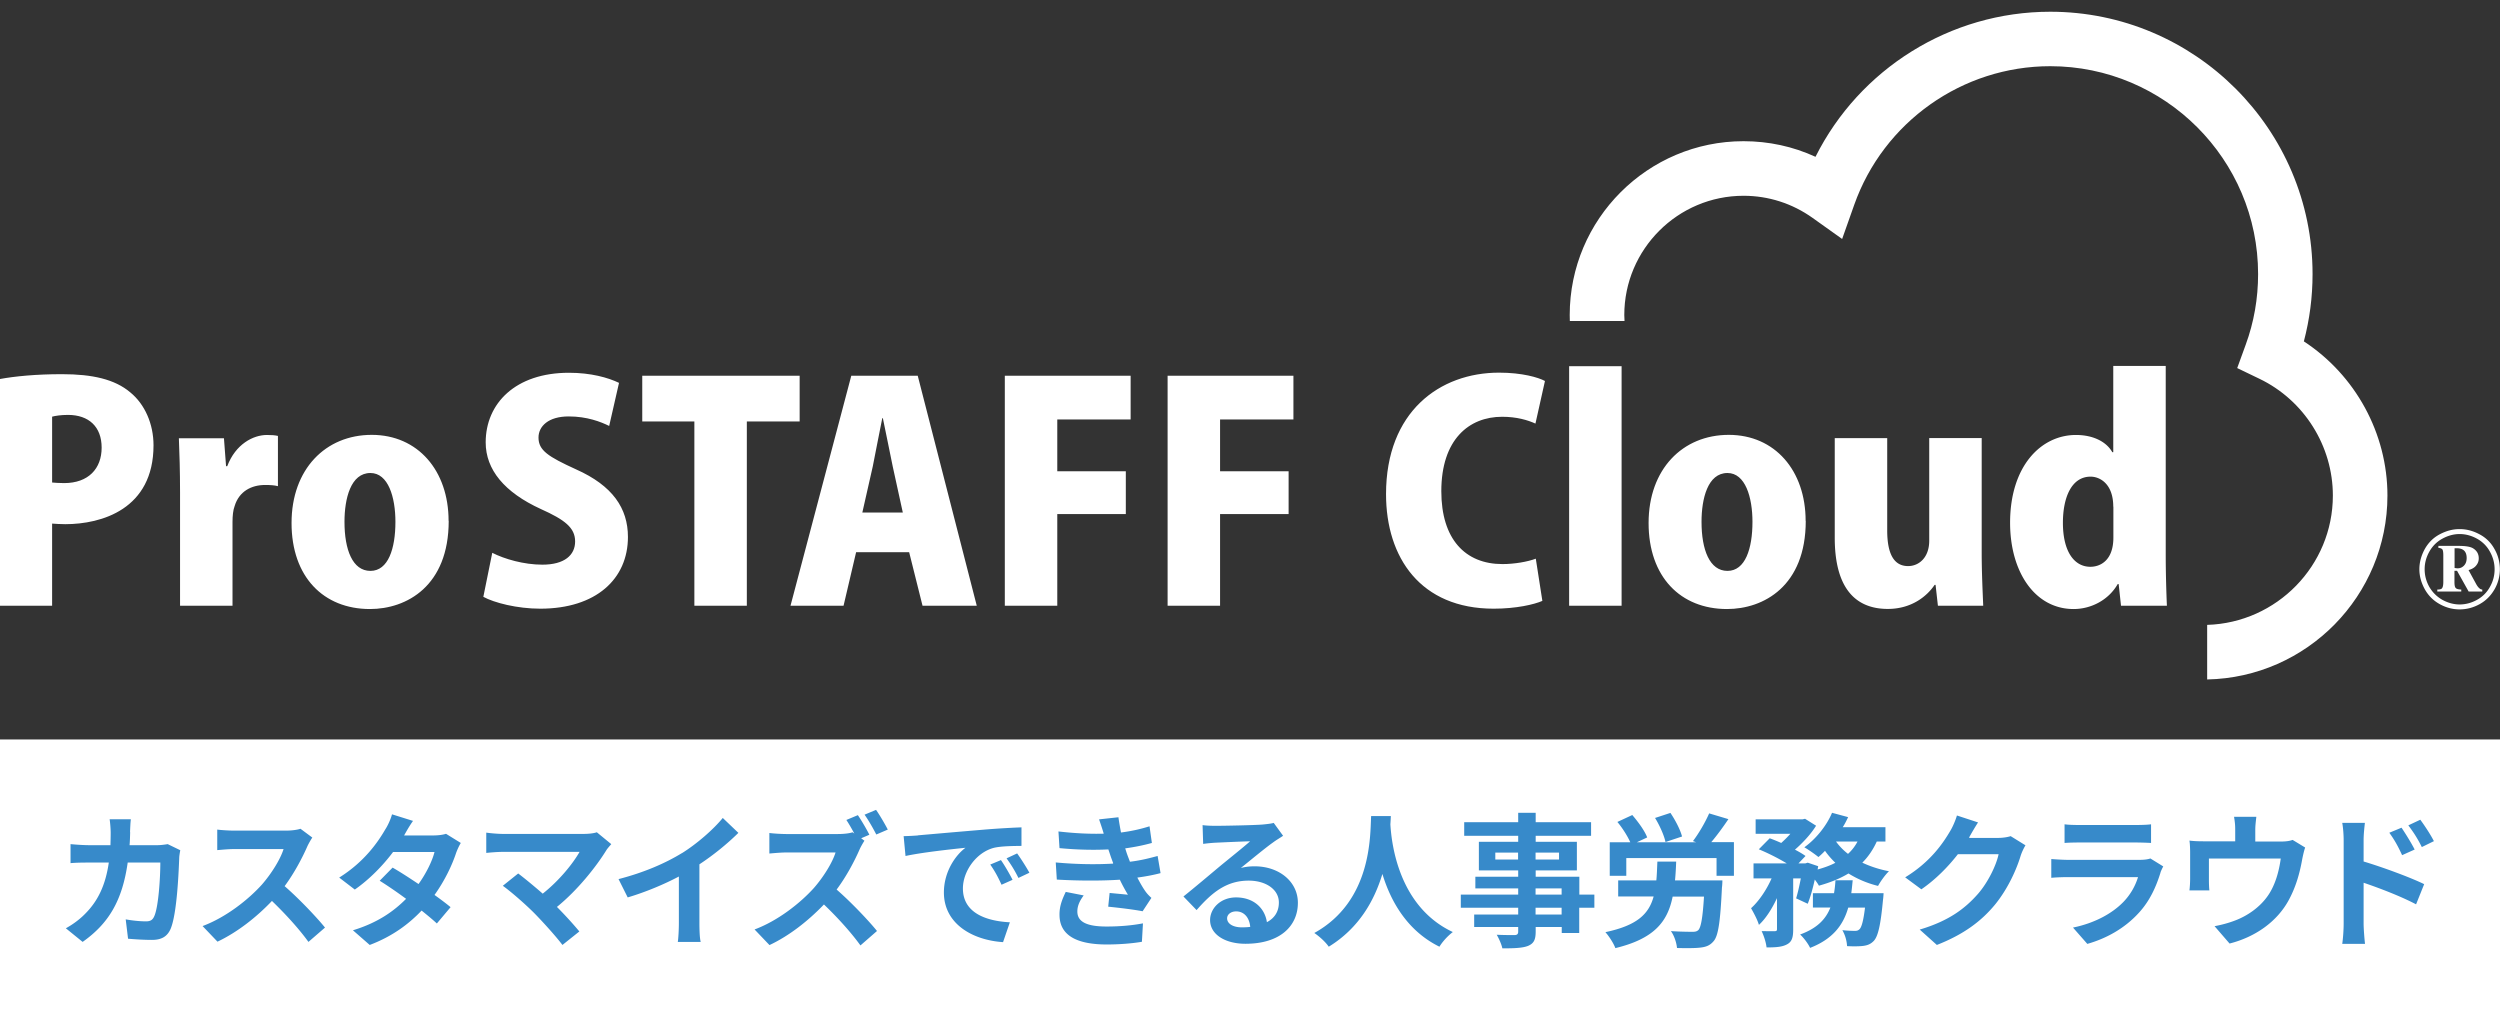
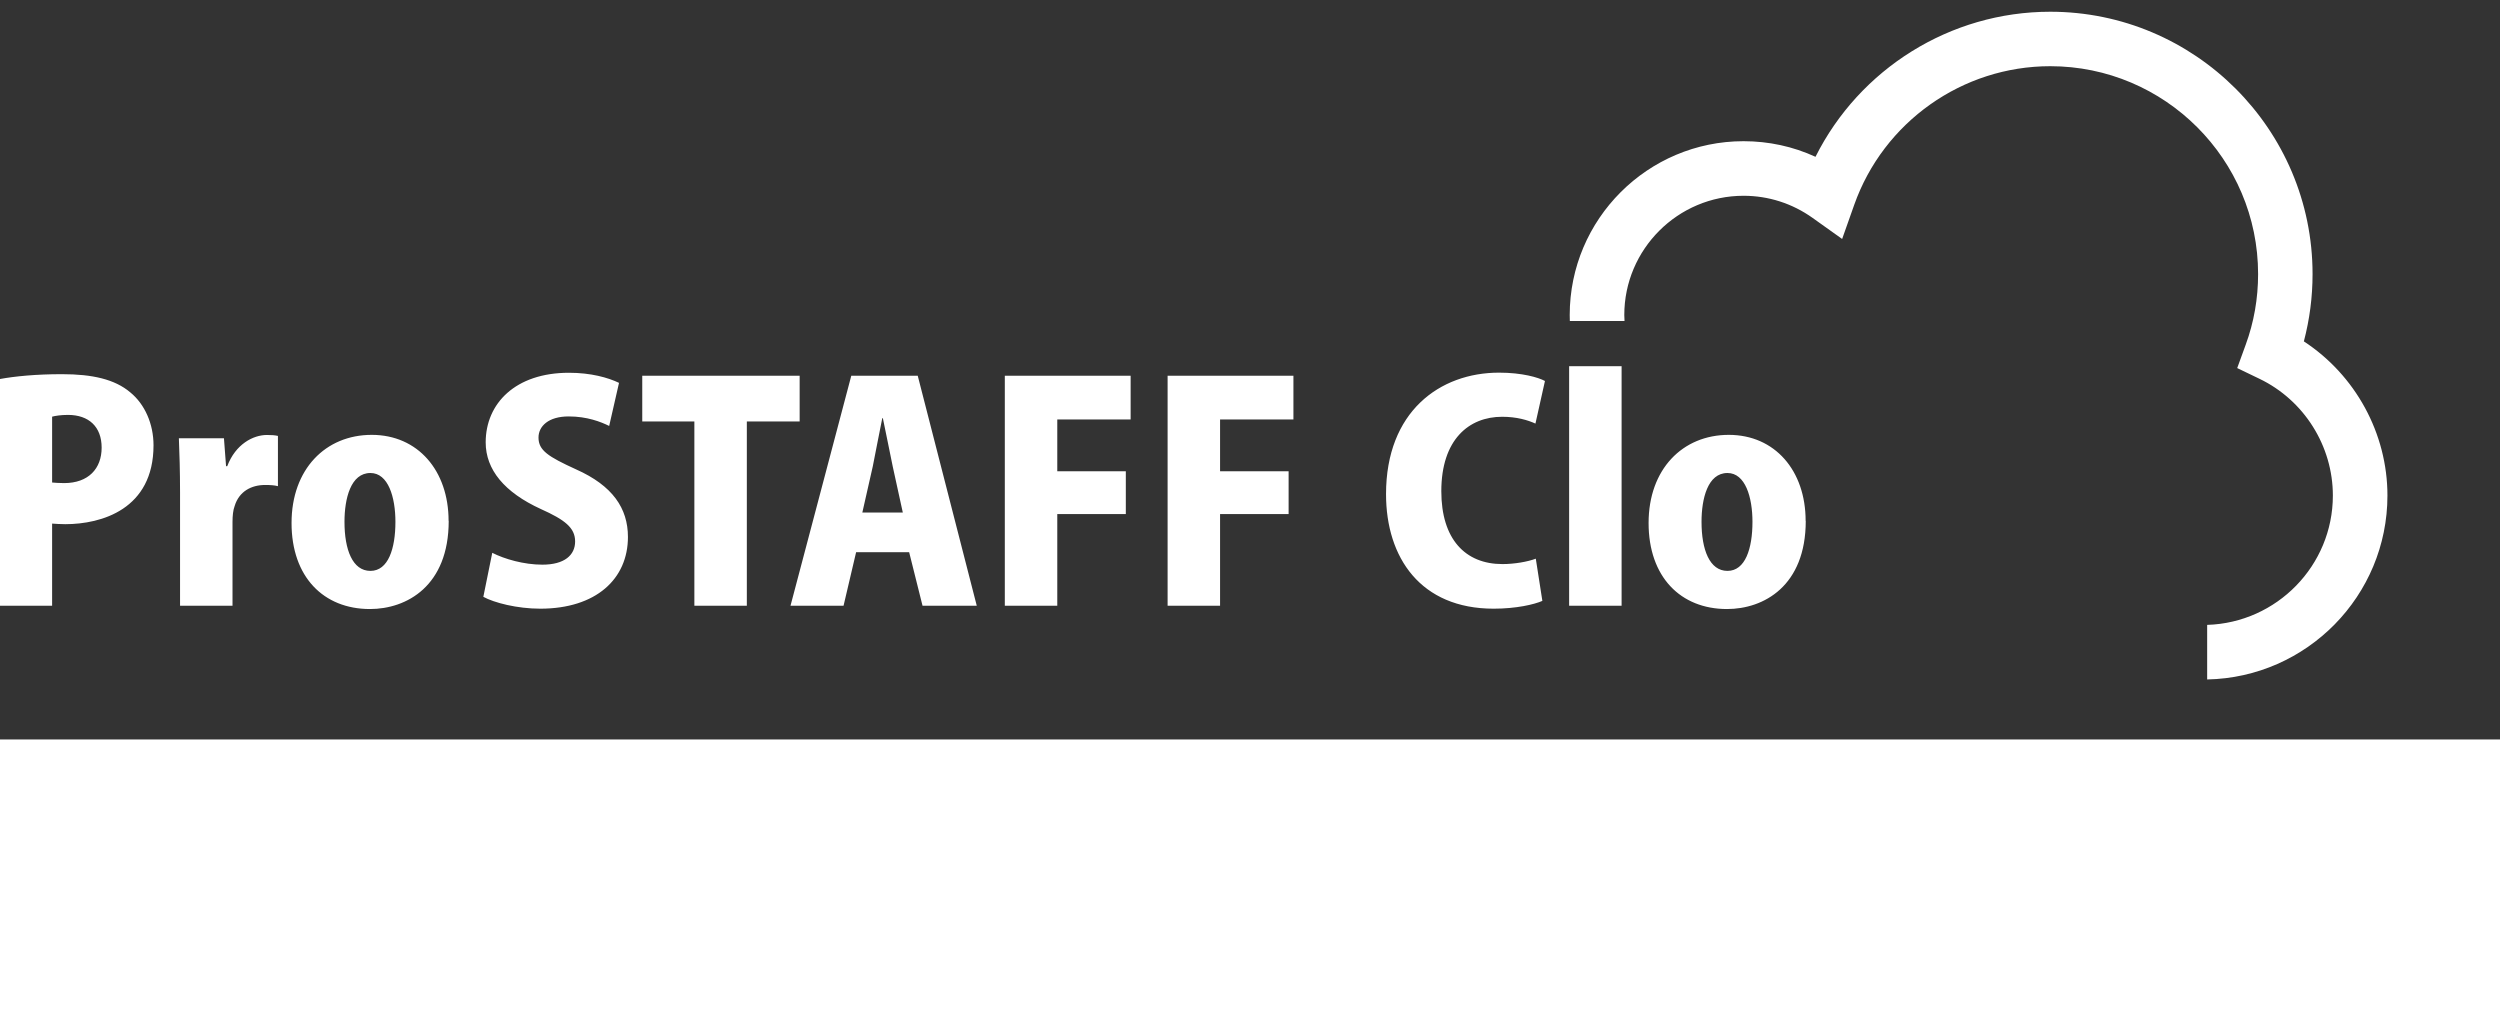
<svg xmlns="http://www.w3.org/2000/svg" width="213" height="87" viewBox="0 0 213 87">
  <rect x="0" y="0" width="213" height="87" fill="#333333" stroke="none" />
  <path fill="#fff" d="M0 63h213v24H0z" />
-   <path fill="#378aca" d="M11.09 70.9c-.01.38-.02.75-.05 1.11h2.32c.31 0 .63-.04.93-.09l1.07.52c-.04.2-.09.52-.09.65-.05 1.33-.2 4.78-.73 6.04-.27.63-.74.95-1.59.95-.7 0-1.44-.05-2.04-.1l-.2-1.65c.6.11 1.25.17 1.73.17.4 0 .57-.14.7-.43.36-.78.52-3.25.52-4.58h-2.78c-.46 3.26-1.63 5.2-3.84 6.76l-1.43-1.16c.51-.28 1.12-.7 1.62-1.21 1.15-1.14 1.77-2.52 2.04-4.39H7.64c-.42 0-1.1 0-1.63.05v-1.62c.52.05 1.16.09 1.63.09h1.77c.01-.35.02-.7.02-1.07 0-.27-.04-.84-.09-1.14h1.81c-.04.28-.06.8-.07 1.1ZM26.19 72.1c-.42.96-1.11 2.28-1.94 3.4 1.22 1.06 2.72 2.64 3.44 3.53l-1.41 1.22c-.8-1.11-1.95-2.37-3.11-3.49-1.31 1.38-2.95 2.67-4.64 3.47l-1.27-1.33c1.99-.74 3.9-2.25 5.06-3.54.81-.93 1.57-2.15 1.84-3.02h-4.19c-.52 0-1.2.07-1.46.09v-1.75c.33.05 1.09.09 1.46.09h4.36c.53 0 1.02-.07 1.27-.16l1.01.75c-.1.14-.32.52-.43.76ZM34.42 71.18h2.51c.38 0 .8-.05 1.07-.14l1.26.78c-.14.23-.3.57-.41.88-.33 1-.95 2.32-1.83 3.55.53.38 1.01.74 1.37 1.04l-1.17 1.39c-.33-.31-.79-.69-1.3-1.1-1.09 1.15-2.49 2.2-4.42 2.93l-1.43-1.25c2.14-.65 3.51-1.65 4.53-2.68-.8-.59-1.62-1.15-2.25-1.54l1.1-1.12c.65.37 1.43.88 2.21 1.4.64-.89 1.17-1.96 1.36-2.73h-3.53c-.86 1.15-2.01 2.33-3.26 3.2l-1.33-1.02c2.16-1.35 3.31-3.04 3.93-4.11.2-.3.46-.86.57-1.28l1.79.56c-.31.43-.62.99-.77 1.26ZM51.66 72.44c-.89 1.44-2.47 3.42-4.21 4.83.7.7 1.43 1.51 1.91 2.09l-1.44 1.15c-.52-.69-1.56-1.85-2.36-2.67-.72-.73-1.98-1.84-2.72-2.37l1.31-1.05c.49.37 1.31 1.04 2.09 1.72 1.4-1.11 2.56-2.54 3.14-3.56h-6.53c-.49 0-1.16.06-1.42.09v-1.73c.32.05 1 .11 1.42.11h6.85c.47 0 .89-.05 1.15-.14l1.23 1.01c-.17.2-.32.36-.42.52ZM58.1 72.69c1.27-.79 2.68-2.02 3.48-3l1.33 1.27c-.94.93-2.12 1.89-3.32 2.68v4.99c0 .54.02 1.31.11 1.62h-1.95c.05-.3.09-1.07.09-1.62v-3.95c-1.27.67-2.84 1.33-4.36 1.78l-.78-1.56c2.21-.57 4.02-1.37 5.39-2.21ZM74.07 71.12l-.7.3.28.21c-.1.15-.32.52-.43.78-.42.96-1.11 2.27-1.94 3.38 1.22 1.06 2.72 2.64 3.44 3.53l-1.41 1.23c-.8-1.11-1.95-2.38-3.11-3.49-1.31 1.37-2.95 2.67-4.64 3.46l-1.27-1.33c1.99-.74 3.9-2.25 5.06-3.54.81-.93 1.57-2.15 1.84-3.02h-4.18c-.52 0-1.2.07-1.46.09v-1.75c.33.05 1.09.09 1.46.09h4.36c.53 0 1.02-.06 1.27-.15l.15.11c-.21-.39-.46-.83-.68-1.16l.98-.41c.32.47.78 1.26.99 1.69Zm1.57-.44-.98.42c-.26-.51-.67-1.23-1-1.69l.98-.41c.33.47.78 1.25 1 1.68ZM78.21 71.17c1.04-.09 3.07-.27 5.33-.46a74 74 0 0 1 3.49-.22v1.58c-.65.01-1.72.01-2.37.17-1.49.4-2.62 1.99-2.62 3.46 0 2.04 1.9 2.77 4 2.88l-.58 1.69c-2.59-.17-5.04-1.55-5.04-4.23 0-1.78 1-3.19 1.84-3.81-1.16.12-3.68.39-5.11.7l-.16-1.69c.49-.01.98-.04 1.21-.06Zm8.06 3.79-.94.42c-.31-.68-.57-1.16-.96-1.72l.91-.38c.31.44.75 1.2.99 1.68Zm1.43-.6-.93.44c-.33-.67-.62-1.12-1.01-1.67l.9-.42c.31.43.78 1.16 1.04 1.64ZM94.84 73.53c-.06-.15-.11-.3-.16-.43-.1-.28-.17-.52-.25-.73-1.16.06-2.6.04-4.16-.11l-.09-1.42c1.47.17 2.73.22 3.86.19-.12-.4-.25-.79-.4-1.22l1.65-.18c.06.44.14.88.22 1.3.85-.11 1.64-.28 2.43-.53l.2 1.42c-.68.19-1.46.35-2.27.46.06.2.12.39.19.58.06.17.14.36.21.56 1.01-.12 1.75-.33 2.36-.49l.25 1.46c-.57.15-1.23.28-1.98.38.21.4.42.78.64 1.1.16.24.33.42.56.63l-.75 1.14c-.69-.14-2.02-.3-2.93-.39l.12-1.17c.52.05 1.19.11 1.56.15-.26-.43-.49-.86-.69-1.28-1.52.1-3.51.1-5.37-.01l-.09-1.46c1.84.17 3.51.18 4.88.1Zm-3.05 4.13c0 .91.86 1.28 2.49 1.28 1.17 0 2.22-.1 3.1-.27l-.09 1.57c-.86.15-1.99.23-3 .23-2.47 0-4-.73-4.02-2.49-.02-.79.25-1.39.53-1.99l1.53.3c-.3.41-.54.84-.54 1.37ZM103.58 70.36c.65 0 3.3-.05 4-.11.51-.05.79-.09.94-.14l.8 1.1c-.28.19-.58.36-.86.57-.67.47-1.96 1.55-2.74 2.17.41-.1.78-.14 1.17-.14 2.1 0 3.69 1.31 3.69 3.11 0 1.95-1.48 3.49-4.47 3.49-1.72 0-3.01-.79-3.01-2.02 0-1 .9-1.93 2.21-1.93 1.53 0 2.46.94 2.63 2.11.68-.36 1.02-.93 1.02-1.68 0-1.11-1.11-1.86-2.57-1.86-1.89 0-3.12 1-4.44 2.51l-1.12-1.16c.88-.7 2.37-1.96 3.1-2.57.69-.57 1.98-1.6 2.58-2.13-.63.01-2.33.09-2.99.12-.33.02-.73.06-1.01.1l-.05-1.6c.35.05.78.06 1.12.06Zm2.22 8.65c.26 0 .49-.01.72-.04-.07-.8-.53-1.32-1.2-1.32-.47 0-.77.28-.77.59 0 .46.51.77 1.25.77ZM118.5 69.53c-.01.2-.02.44-.04.7.1 1.7.72 7.02 5.32 9.18-.46.35-.9.85-1.14 1.25-2.79-1.38-4.17-3.93-4.86-6.2-.67 2.22-1.96 4.6-4.57 6.2-.26-.38-.74-.83-1.23-1.17 4.93-2.73 4.75-8.33 4.84-9.96h1.68ZM135.83 77.34h-1.28v2.15h-1.49v-.51h-2.22v.38c0 .73-.17 1.02-.65 1.23-.47.18-1.14.21-2.19.21-.07-.35-.3-.85-.48-1.16.59.03 1.32.03 1.52.03.23-.01.31-.09.31-.31v-.38h-3.75v-1.06h3.75v-.58h-4.89v-1.12h4.89v-.53h-3.65v-.99h3.65v-.54H126v-2.44h3.35v-.51h-4.6v-1.16h4.6v-.8h1.49v.8h4.72v1.16h-4.72v.51h3.51v2.44h-3.51v.54h3.72v1.52h1.28v1.12Zm-6.49-4.11v-.59h-1.94v.59h1.94Zm1.49-.59v.59h2v-.59h-2Zm0 3.58h2.22v-.53h-2.22v.53Zm2.22 1.12h-2.22v.58h2.22v-.58ZM146.75 75.02s-.01.41-.04.59c-.14 2.93-.31 4.15-.73 4.6-.32.37-.67.48-1.16.53-.43.05-1.19.05-1.94.03-.04-.44-.23-1.05-.52-1.44.73.05 1.49.06 1.81.06.22 0 .37-.01.52-.14.23-.22.38-1.05.49-2.86h-2.67c-.43 2.15-1.58 3.59-4.88 4.39-.15-.41-.54-1.01-.85-1.36 2.7-.57 3.7-1.54 4.11-3.04h-3.02v-1.37h3.25c.05-.49.06-1.02.09-1.6h1.6c-.02.57-.05 1.1-.1 1.6h4.02Zm.98-3.26v2.86h-1.48v-1.51h-7.69v1.51h-1.41v-2.86h1.75c-.23-.52-.67-1.22-1.1-1.73l1.27-.59c.49.57 1.06 1.34 1.27 1.91l-.88.41h5.05l-.27-.1c.49-.64 1.06-1.62 1.38-2.36l1.64.49c-.47.7-1 1.42-1.46 1.96h1.91Zm-5.83-.02c-.11-.54-.49-1.4-.89-2.05l1.31-.43c.42.62.84 1.43.99 2.01l-1.41.47ZM159.9 71.7c-.32.7-.73 1.3-1.23 1.8.68.32 1.44.57 2.27.73-.32.3-.73.88-.93 1.25-.94-.23-1.78-.6-2.52-1.06-.73.44-1.58.78-2.52 1.04-.07-.14-.2-.32-.35-.52-.17.76-.38 1.51-.6 2.06l-.99-.46c.14-.46.28-1.07.4-1.7h-.65v4.34c0 .67-.1 1.06-.53 1.28-.42.23-.98.26-1.74.26-.04-.41-.23-1-.42-1.39.46.01.95.01 1.11.01.15-.01.2-.04.2-.18v-2.64c-.43.91-.95 1.74-1.54 2.28-.12-.42-.44-1.02-.67-1.42.68-.61 1.32-1.57 1.75-2.54h-1.54v-1.28h2.83c-.69-.42-1.62-.89-2.38-1.2l.93-.94c.3.11.64.25.98.4.27-.24.54-.51.78-.78h-2.96v-1.23h3.99l.22-.05.94.59c-.42.69-1.11 1.44-1.8 2.04.36.19.67.37.9.54l-.6.63h.59l.2-.06.89.3-.05.28c.54-.15 1.06-.33 1.51-.57-.32-.31-.62-.65-.88-1.02-.19.2-.37.37-.56.53-.28-.23-.85-.63-1.2-.83.96-.69 1.88-1.8 2.36-2.94l1.37.37c-.14.3-.28.58-.46.86h3.64v1.22h-.72Zm.58 4.42s-.02.38-.05.56c-.2 2.14-.42 3.09-.78 3.48-.27.28-.53.38-.9.43-.31.04-.81.05-1.38.02a3.13 3.13 0 0 0-.4-1.36c.44.05.86.06 1.06.06.17 0 .27-.02.4-.14.17-.16.33-.69.47-1.84h-1.43c-.42 1.47-1.3 2.67-3.25 3.43-.16-.35-.54-.86-.85-1.14 1.48-.54 2.2-1.33 2.58-2.3h-1.49V76.1h1.8c.06-.36.1-.72.12-1.1h1.47c-.04.37-.07.74-.12 1.1h2.75Zm-4.05-4.42c.27.38.62.74 1.02 1.05.33-.3.6-.65.81-1.05h-1.84ZM167.8 71.33s-.02.04-.04.06h2.48c.38 0 .79-.06 1.07-.15l1.26.78c-.14.23-.31.58-.41.89-.33 1.1-1.04 2.74-2.15 4.12-1.17 1.43-2.67 2.57-4.99 3.48l-1.46-1.31c2.53-.75 3.9-1.83 4.97-3.05.84-.96 1.56-2.44 1.75-3.37h-3.47c-.83 1.07-1.9 2.16-3.11 2.99l-1.38-1.02c2.16-1.32 3.23-2.91 3.85-3.97.19-.31.44-.88.56-1.3l1.8.59c-.28.43-.6.99-.75 1.26ZM184.08 74.33c-.37 1.2-.9 2.4-1.83 3.42-1.25 1.38-2.83 2.22-4.41 2.67l-1.22-1.39c1.85-.38 3.33-1.2 4.27-2.16a5.25 5.25 0 0 0 1.27-2.14h-5.96c-.3 0-.91.01-1.43.06v-1.6c.52.04 1.05.07 1.43.07h6.11c.39 0 .73-.05.9-.12l1.1.68c-.09.16-.19.38-.24.52Zm-6.89-4.04h4.75c.38 0 .99-.01 1.33-.06v1.59c-.33-.02-.91-.04-1.36-.04h-4.73c-.4 0-.93.01-1.28.04v-1.59c.35.05.86.06 1.28.06ZM192.15 70.75v.95h2.15c.52 0 .82-.06 1.03-.14l1.07.65c-.1.27-.2.74-.25.99-.21 1.19-.54 2.37-1.15 3.49-.99 1.83-2.84 3.14-5.04 3.7l-1.28-1.48c.56-.1 1.23-.28 1.74-.48 1.02-.38 2.11-1.11 2.8-2.11.63-.9.95-2.07 1.1-3.17h-6.12v1.8c0 .28.01.67.04.91h-1.7c.04-.31.06-.7.06-1.04v-2.14c0-.27-.01-.77-.06-1.06.42.05.79.06 1.26.06h2.64v-.95c0-.35-.01-.61-.1-1.14h1.9c-.06.53-.09.79-.09 1.14ZM199.68 71.6c0-.44-.04-1.05-.12-1.49h1.93c-.05.43-.11.98-.11 1.49v1.8c1.64.49 4.02 1.37 5.16 1.93l-.69 1.72c-1.28-.68-3.14-1.39-4.47-1.84v3.49c0 .35.06 1.21.12 1.72h-1.94c.07-.48.12-1.23.12-1.72v-7.1Zm6.05.78-1.07.48c-.36-.78-.63-1.27-1.09-1.91l1.04-.43c.35.52.84 1.31 1.12 1.86Zm1.65-.72-1.04.51c-.39-.78-.69-1.23-1.15-1.85l1.02-.48c.36.49.88 1.27 1.16 1.83Z" />
  <path fill="#fff" d="M196.29 29.08c.49-1.86.74-3.78.74-5.73C197.03 11.02 187 1 174.68 1c-8.53 0-16.25 4.87-20 12.36-1.91-.88-3.99-1.33-6.13-1.33-8.16 0-14.81 6.64-14.81 14.81 0 .17 0 .34.01.51h4.66c0-.17-.02-.34-.02-.51 0-5.6 4.56-10.16 10.16-10.16 2.12 0 4.15.65 5.89 1.89l2.51 1.79 1.03-2.91c2.5-7.06 9.21-11.81 16.7-11.81 9.76 0 17.71 7.94 17.71 17.71 0 2.07-.35 4.1-1.06 6.03l-.72 1.98 1.89.91c3.81 1.83 6.26 5.73 6.26 9.95 0 5.97-4.78 10.84-10.71 11.02v4.65c8.5-.17 15.36-7.13 15.36-15.67 0-5.31-2.74-10.27-7.13-13.14M0 32.29c1.27-.23 3.05-.41 5.28-.41 2.59 0 4.5.43 5.82 1.55 1.24 1.01 1.98 2.69 1.98 4.51 0 5.45-4.44 6.72-7.52 6.72-.43 0-.81-.03-1.12-.05v7H0V32.29Zm4.44 8.82c.28.02.56.05 1.02.05 2.08 0 3.2-1.24 3.2-3.02s-1.09-2.79-2.87-2.79c-.61 0-1.09.08-1.35.15v5.6ZM23.67 41.42c-.3-.08-.64-.1-1.09-.1-1.14 0-2.21.53-2.59 1.8-.13.33-.18.84-.18 1.34v7.15h-4.47v-9.66c0-1.88-.05-3.32-.1-4.61h3.84l.18 2.38h.1c.71-1.88 2.21-2.66 3.38-2.66.43 0 .66.02.94.08v4.28ZM38.23 44.38c0 5.55-3.58 7.51-6.71 7.51-3.96 0-6.68-2.74-6.68-7.33s2.9-7.51 6.83-7.51 6.55 3.04 6.55 7.33m-6.66-4.08c-1.68 0-2.21 2.18-2.21 4.16 0 2.38.69 4.18 2.21 4.18s2.13-1.9 2.13-4.18c0-2.1-.61-4.16-2.13-4.16M51.9 36.29c-.71-.35-1.88-.81-3.45-.81-1.73 0-2.57.84-2.57 1.8 0 1.09.81 1.62 3.2 2.71 3.12 1.39 4.42 3.32 4.42 5.76 0 3.58-2.72 6.11-7.47 6.11-1.98 0-3.94-.51-4.85-1.01l.76-3.75c1.04.53 2.69 1.01 4.27 1.01 1.88 0 2.79-.81 2.79-1.98s-.89-1.85-2.92-2.76c-3.1-1.42-4.7-3.35-4.7-5.68 0-3.32 2.54-5.93 7.09-5.93 1.88 0 3.33.41 4.27.86l-.84 3.68ZM68.13 35.91h-4.5v15.7h-4.47v-15.7h-4.44v-3.9h13.41v3.9zM83.22 51.61H78.6l-1.14-4.56h-4.52l-1.07 4.56h-4.52l5.18-19.6h5.66l5.03 19.6Zm-6.3-7.94-.86-3.93c-.25-1.17-.58-2.92-.84-4.11h-.05c-.25 1.19-.58 2.99-.81 4.11l-.89 3.93h3.45ZM85.61 51.61v-19.6h10.72v3.73h-6.25v4.41h5.84v3.65h-5.84v7.81h-4.47zM99.48 51.61v-19.6h10.72v3.73h-6.25v4.41h5.84v3.65h-5.84v7.81h-4.47zM131.4 51.2c-.69.3-2.21.66-4.14.66-6.22 0-9.17-4.34-9.17-9.76 0-7.02 4.57-10.35 9.63-10.35 1.98 0 3.35.41 3.91.71l-.81 3.63c-.66-.3-1.6-.58-2.84-.58-2.82 0-5.18 1.93-5.18 6.34 0 4.08 2.03 6.21 5.21 6.21 1.02 0 2.16-.2 2.84-.46l.56 3.6ZM133.69 31.2h4.47v20.41h-4.47zM153.85 44.38c0 5.55-3.58 7.51-6.71 7.51-3.96 0-6.68-2.74-6.68-7.33s2.9-7.51 6.83-7.51 6.55 3.04 6.55 7.33m-6.66-4.08c-1.68 0-2.21 2.18-2.21 4.16 0 2.38.69 4.18 2.21 4.18s2.13-1.9 2.13-4.18c0-2.1-.61-4.16-2.13-4.16" />
-   <path fill="#fff" d="M168.84 47.02c0 1.75.08 3.32.13 4.59h-3.86l-.2-1.78h-.08c-.61.91-1.91 2.05-3.99 2.05-2.9 0-4.52-1.95-4.52-6.06v-8.49h4.47v7.86c0 1.93.53 3.04 1.78 3.04.91 0 1.8-.71 1.8-2.16v-8.75h4.47v9.69ZM184.52 47.25c0 1.57.05 3.22.1 4.36h-3.91l-.2-1.85h-.08c-.76 1.34-2.24 2.13-3.76 2.13-3.28 0-5.41-3.14-5.41-7.35 0-4.84 2.64-7.48 5.61-7.48 1.52 0 2.62.61 3.1 1.47h.08v-7.35h4.47v16.08Zm-4.47-4.08c0-1.98-1.17-2.56-1.93-2.56-1.63 0-2.36 1.78-2.36 3.93 0 2.46.97 3.75 2.34 3.75.84 0 1.96-.53 1.96-2.49v-2.64ZM209.57 45.08c.58 0 1.14.15 1.68.44.55.29.98.71 1.28 1.26a3.44 3.44 0 0 1 .01 3.42c-.31.54-.73.97-1.27 1.27-.54.3-1.11.45-1.71.45s-1.16-.15-1.7-.45c-.54-.3-.97-.73-1.27-1.27-.3-.55-.46-1.11-.46-1.7s.16-1.17.46-1.72c.31-.55.73-.97 1.28-1.26.55-.29 1.1-.44 1.68-.44Zm0 .42c-.5 0-.99.13-1.47.39s-.85.63-1.12 1.11c-.27.48-.4.98-.4 1.5s.13 1.02.39 1.49c.27.47.64.84 1.11 1.11.47.26.97.4 1.48.4s1.01-.13 1.49-.4c.47-.26.84-.63 1.1-1.11.27-.48.39-.97.39-1.49s-.13-1.02-.4-1.5c-.26-.48-.64-.85-1.11-1.11-.48-.26-.97-.39-1.48-.39Zm-1.82 1.01h1.74c.59 0 1 .07 1.22.21.32.2.48.48.48.85 0 .23-.07.43-.22.61-.14.18-.36.31-.65.39l.66 1.21c.09.16.19.29.3.37.05.04.11.07.21.08v.17h-1.16l-.99-1.77h-.22v.95c0 .27.03.44.11.52.07.08.23.12.47.13v.17h-2.04v-.17c.2 0 .33-.03.39-.1.08-.09.12-.27.12-.55v-2.27c0-.26-.03-.43-.08-.5-.06-.07-.17-.12-.34-.13v-.17Zm1.38 1.88c.11.02.2.03.27.03.21 0 .39-.08.54-.24.15-.16.22-.37.22-.64s-.07-.48-.21-.62c-.14-.14-.36-.21-.64-.21h-.18v1.67Z" />
</svg>